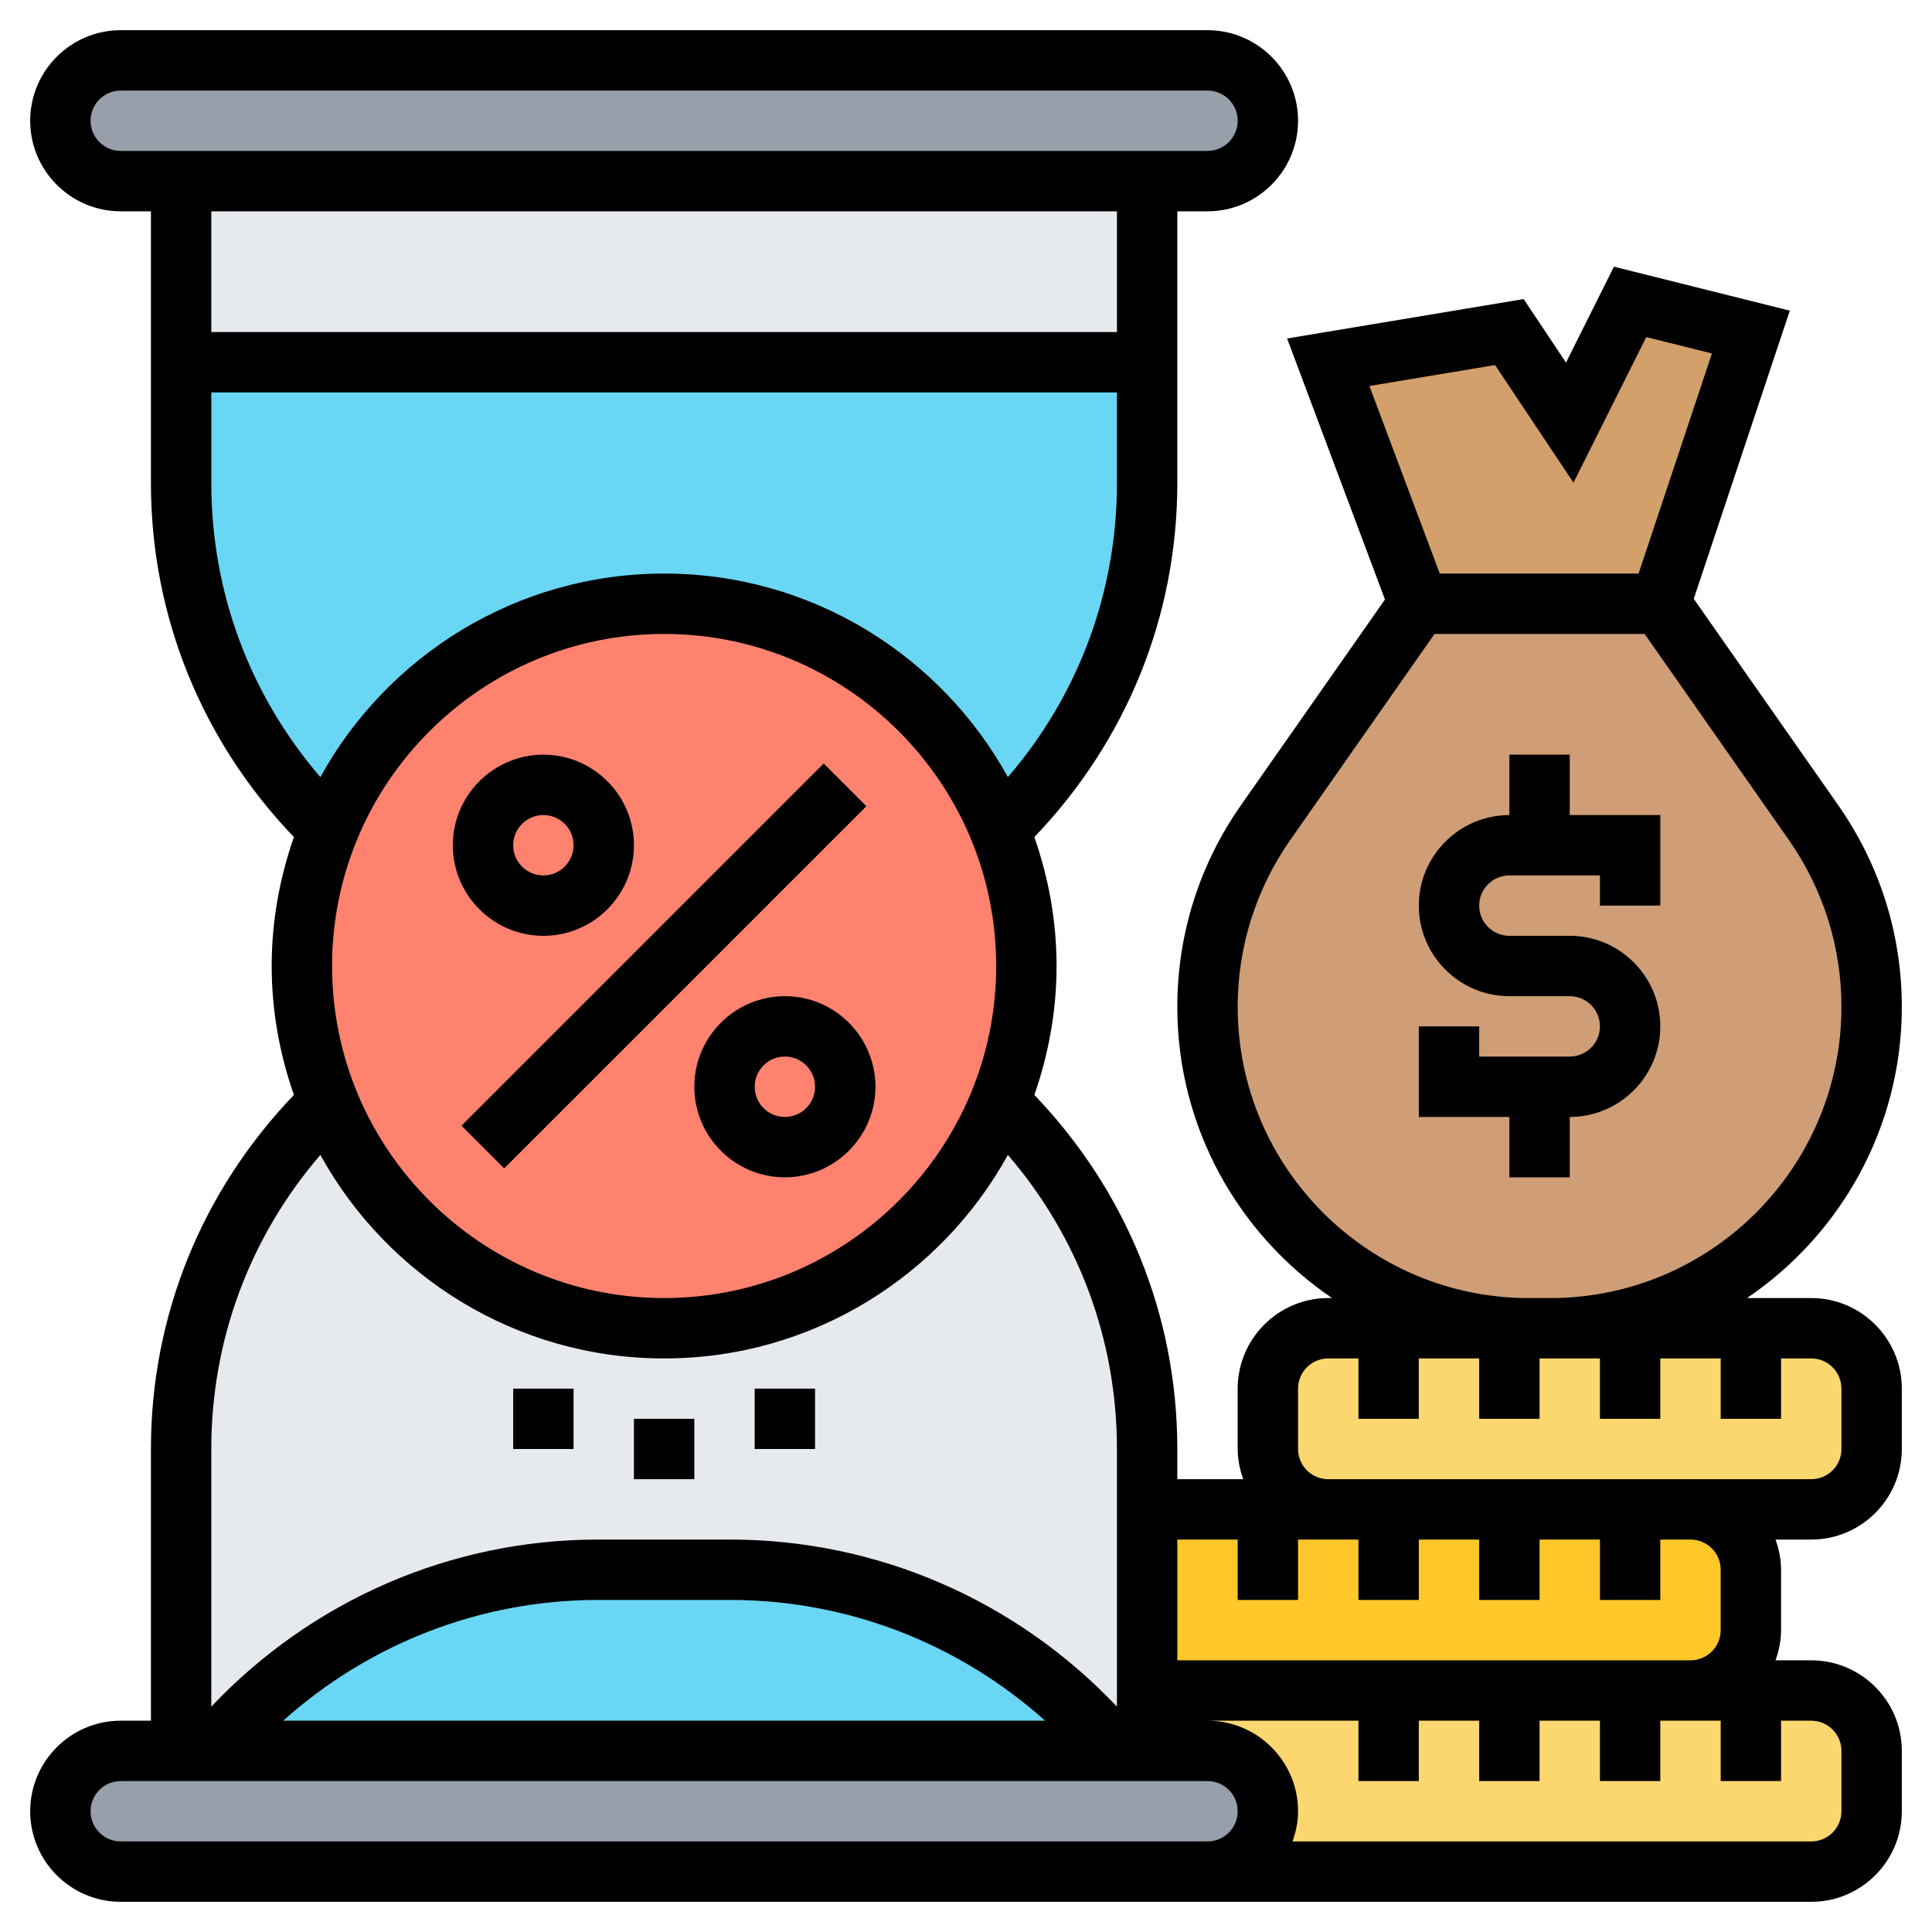
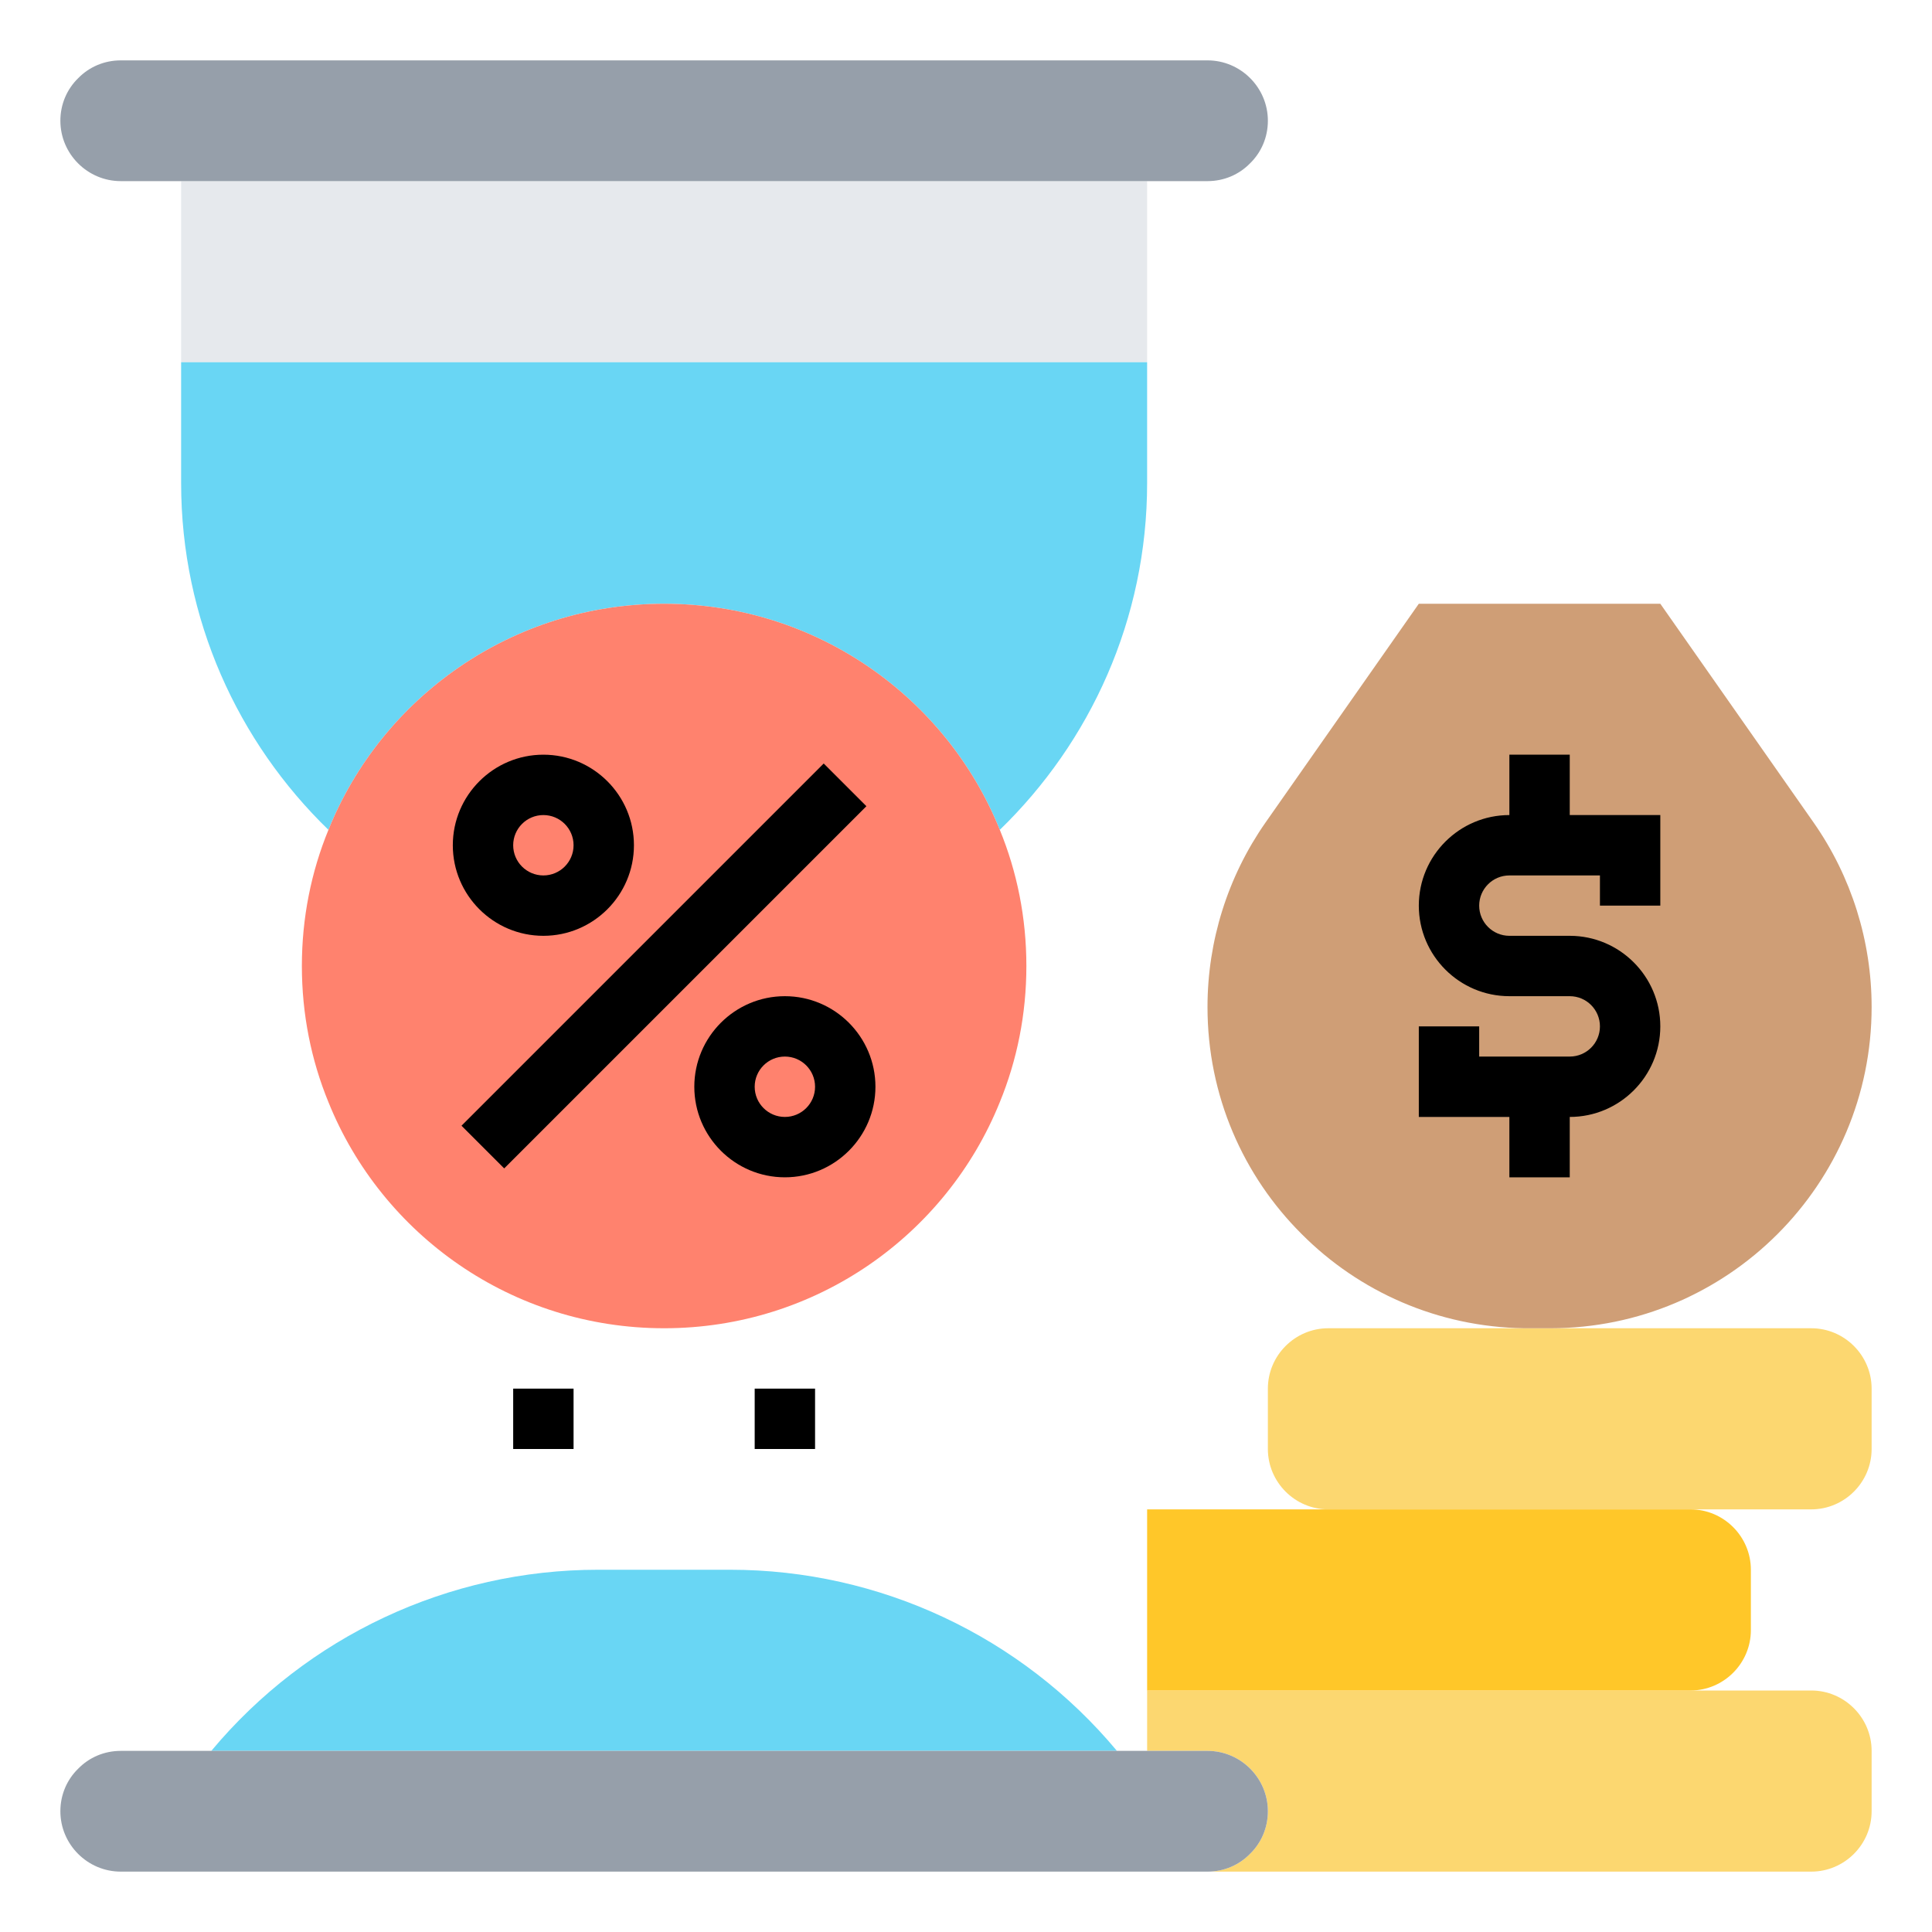
<svg xmlns="http://www.w3.org/2000/svg" id="Layer_5" enable-background="new 0 0 64 64" height="512" viewBox="0 0 64 64" width="512">
  <g>
    <g>
      <g>
        <path d="m58 56h2c1.1 0 2 .9 2 2v2c0 1.1-.9 2-2 2h-20c.55 0 1.05-.22 1.41-.59.37-.36.59-.86.59-1.41 0-1.1-.9-2-2-2h-2v-2h8 4 4 2z" fill="#fcd770" />
      </g>
      <g>
        <path d="m58 44h2c1.1 0 2 .9 2 2v2c0 1.1-.9 2-2 2h-4-2-4-4-2c-1.1 0-2-.9-2-2v-2c0-1.1.9-2 2-2h2 4 .5.86 2.64z" fill="#fcd770" />
      </g>
      <g>
        <path d="m54 50h2c1.1 0 2 .9 2 2v2c0 1.1-.9 2-2 2h-2-4-4-8v-6h4 2 2 4z" fill="#ffc729" />
      </g>
      <g>
        <path d="m6 6h32v6h-32z" fill="#e6e9ed" />
      </g>
      <g>
-         <path d="m33.12 36.51c-1.77 4.39-6.08 7.49-11.12 7.49s-9.35-3.1-11.12-7.49c-3 2.91-4.88 6.98-4.88 11.49v10h1c3.17-3.8 7.86-6 12.81-6h2.19 2.19c4.95 0 9.64 2.2 12.81 6h1v-2-6-2c0-4.51-1.88-8.58-4.88-11.49z" fill="#e6e9ed" />
-       </g>
+         </g>
      <g>
        <path d="m37 58h-30c3.17-3.8 7.86-6 12.81-6h2.19 2.19c4.95 0 9.64 2.2 12.81 6z" fill="#69d6f4" />
      </g>
      <g>
        <path d="m38 12v4c0 4.51-1.88 8.58-4.88 11.49-1.77-4.39-6.08-7.49-11.12-7.49s-9.35 3.1-11.12 7.49c-3-2.91-4.88-6.98-4.88-11.49v-4z" fill="#69d6f4" />
      </g>
      <g>
        <path d="m40 2c1.1 0 2 .9 2 2 0 .55-.22 1.05-.59 1.41-.36.37-.86.59-1.41.59h-2-32-2c-1.1 0-2-.9-2-2 0-.55.22-1.05.59-1.41.36-.37.86-.59 1.41-.59z" fill="#969faa" />
      </g>
      <g>
        <path d="m40 58c1.1 0 2 .9 2 2 0 .55-.22 1.05-.59 1.41-.36.37-.86.59-1.41.59h-2-34c-1.1 0-2-.9-2-2 0-.55.22-1.05.59-1.41.36-.37.86-.59 1.41-.59h2 1 30 1z" fill="#969faa" />
      </g>
      <g>
        <path d="m60.08 27.25c1.25 1.79 1.92 3.92 1.92 6.11 0 5.87-4.77 10.64-10.64 10.64h-.86c-2.88-.04-5.49-1.22-7.38-3.12-1.93-1.92-3.12-4.58-3.12-7.52 0-2.19.67-4.32 1.92-6.11l5.08-7.25h8z" fill="#cf9e76" />
      </g>
      <g>
-         <path d="m58 11-3 9h-8l-3-8 6-1 2 3 2-4z" fill="#d3a06c" />
-       </g>
+         </g>
      <g>
        <path d="m33.12 27.49c.57 1.39.88 2.91.88 4.51s-.31 3.12-.88 4.51c-1.77 4.39-6.08 7.49-11.12 7.49s-9.35-3.1-11.12-7.49c-.57-1.39-.88-2.91-.88-4.51s.31-3.12.88-4.51c1.77-4.39 6.08-7.49 11.12-7.49s9.35 3.1 11.12 7.49z" fill="#ff826e" />
      </g>
    </g>
    <g>
      <path d="m26 33c-1.654 0-3 1.346-3 3s1.346 3 3 3 3-1.346 3-3-1.346-3-3-3zm0 4c-.552 0-1-.448-1-1s.448-1 1-1 1 .448 1 1-.448 1-1 1z" />
      <path d="m18 31c1.654 0 3-1.346 3-3s-1.346-3-3-3-3 1.346-3 3 1.346 3 3 3zm0-4c.552 0 1 .448 1 1s-.448 1-1 1-1-.448-1-1 .448-1 1-1z" />
      <path d="m13.515 31h16.971v2h-16.971z" transform="matrix(.707 -.707 .707 .707 -16.184 24.929)" />
-       <path d="m21 47h2v2h-2z" />
      <path d="m25 46h2v2h-2z" />
      <path d="m17 46h2v2h-2z" />
      <path d="m52 37c1.654 0 3-1.346 3-3s-1.346-3-3-3h-2c-.552 0-1-.448-1-1s.448-1 1-1h3v1h2v-3h-3v-2h-2v2c-1.654 0-3 1.346-3 3s1.346 3 3 3h2c.552 0 1 .448 1 1s-.448 1-1 1h-3v-1h-2v3h3v2h2z" />
-       <path d="m60 43h-2.127c3.091-2.096 5.127-5.637 5.127-9.645 0-2.401-.728-4.71-2.104-6.678l-4.788-6.839 3.182-9.547-5.826-1.457-1.588 3.177-1.402-2.104-7.837 1.306 3.242 8.646-4.774 6.819c-1.377 1.968-2.105 4.276-2.105 6.677 0 4.008 2.036 7.549 5.127 9.645h-.127c-1.654 0-3 1.346-3 3v2c0 .352.072.686.184 1h-2.184v-1c0-4.417-1.688-8.549-4.736-11.729.468-1.34.736-2.773.736-4.271s-.268-2.931-.736-4.271c3.048-3.18 4.736-7.312 4.736-11.729v-9h1c1.654 0 3-1.346 3-3s-1.346-3-3-3h-36c-1.654 0-3 1.346-3 3s1.346 3 3 3h1v9c0 4.417 1.688 8.549 4.736 11.729-.468 1.34-.736 2.773-.736 4.271s.268 2.931.736 4.271c-3.048 3.18-4.736 7.312-4.736 11.729v9h-1c-1.654 0-3 1.346-3 3s1.346 3 3 3h34 2 20c1.654 0 3-1.346 3-3v-2c0-1.654-1.346-3-3-3h-1.184c.112-.314.184-.648.184-1v-2c0-.352-.072-.686-.184-1h1.184c1.654 0 3-1.346 3-3v-2c0-1.654-1.346-3-3-3zm-10.474-30.907 2.598 3.896 2.412-4.823 2.174.543-2.43 7.291h-6.586l-2.33-6.213zm-8.526 21.262c0-1.989.603-3.901 1.743-5.531l4.778-6.824h6.959l4.777 6.824c1.14 1.63 1.743 3.542 1.743 5.531 0 5.319-4.326 9.645-9.645 9.645h-.711c-5.318 0-9.644-4.326-9.644-9.645zm-30-1.355c0-6.065 4.935-11 11-11s11 4.935 11 11-4.935 11-11 11-11-4.935-11-11zm-8-28c0-.552.448-1 1-1h36c.552 0 1 .448 1 1s-.448 1-1 1h-36c-.552 0-1-.448-1-1zm34 3v4h-30v-4zm-30 9v-3h30v3c0 3.619-1.276 7.026-3.612 9.742-2.215-4.015-6.488-6.742-11.388-6.742s-9.173 2.727-11.388 6.742c-2.336-2.716-3.612-6.123-3.612-9.742zm3.612 22.258c2.215 4.015 6.488 6.742 11.388 6.742s9.173-2.727 11.388-6.742c2.336 2.716 3.612 6.123 3.612 9.742v8.534c-3.331-3.517-7.928-5.534-12.811-5.534h-4.379c-4.883 0-9.48 2.017-12.811 5.534v-8.534c.001-3.619 1.277-7.026 3.613-9.742zm24.008 18.742h-25.24c2.853-2.554 6.539-4 10.43-4h4.379c3.891 0 7.578 1.446 10.431 4zm3.38 4h-34c-.552 0-1-.448-1-1s.448-1 1-1h36c.552 0 1 .448 1 1s-.448 1-1 1zm23-3v2c0 .552-.448 1-1 1h-17.184c.112-.314.184-.648.184-1 0-1.654-1.346-3-3-3h5v2h2v-2h2v2h2v-2h2v2h2v-2h1 1v2h2v-2h1c.552 0 1 .448 1 1zm-4-6v2c0 .552-.448 1-1 1h-17v-4h2v2h2v-2h1 1v2h2v-2h2v2h2v-2h2v2h2v-2h1c.552 0 1 .448 1 1zm4-4c0 .552-.448 1-1 1h-4-12c-.552 0-1-.448-1-1v-2c0-.552.448-1 1-1h1v2h2v-2h2v2h2v-2h.355 1.645v2h2v-2h2v2h2v-2h1c.552 0 1 .448 1 1z" />
    </g>
  </g>
</svg>